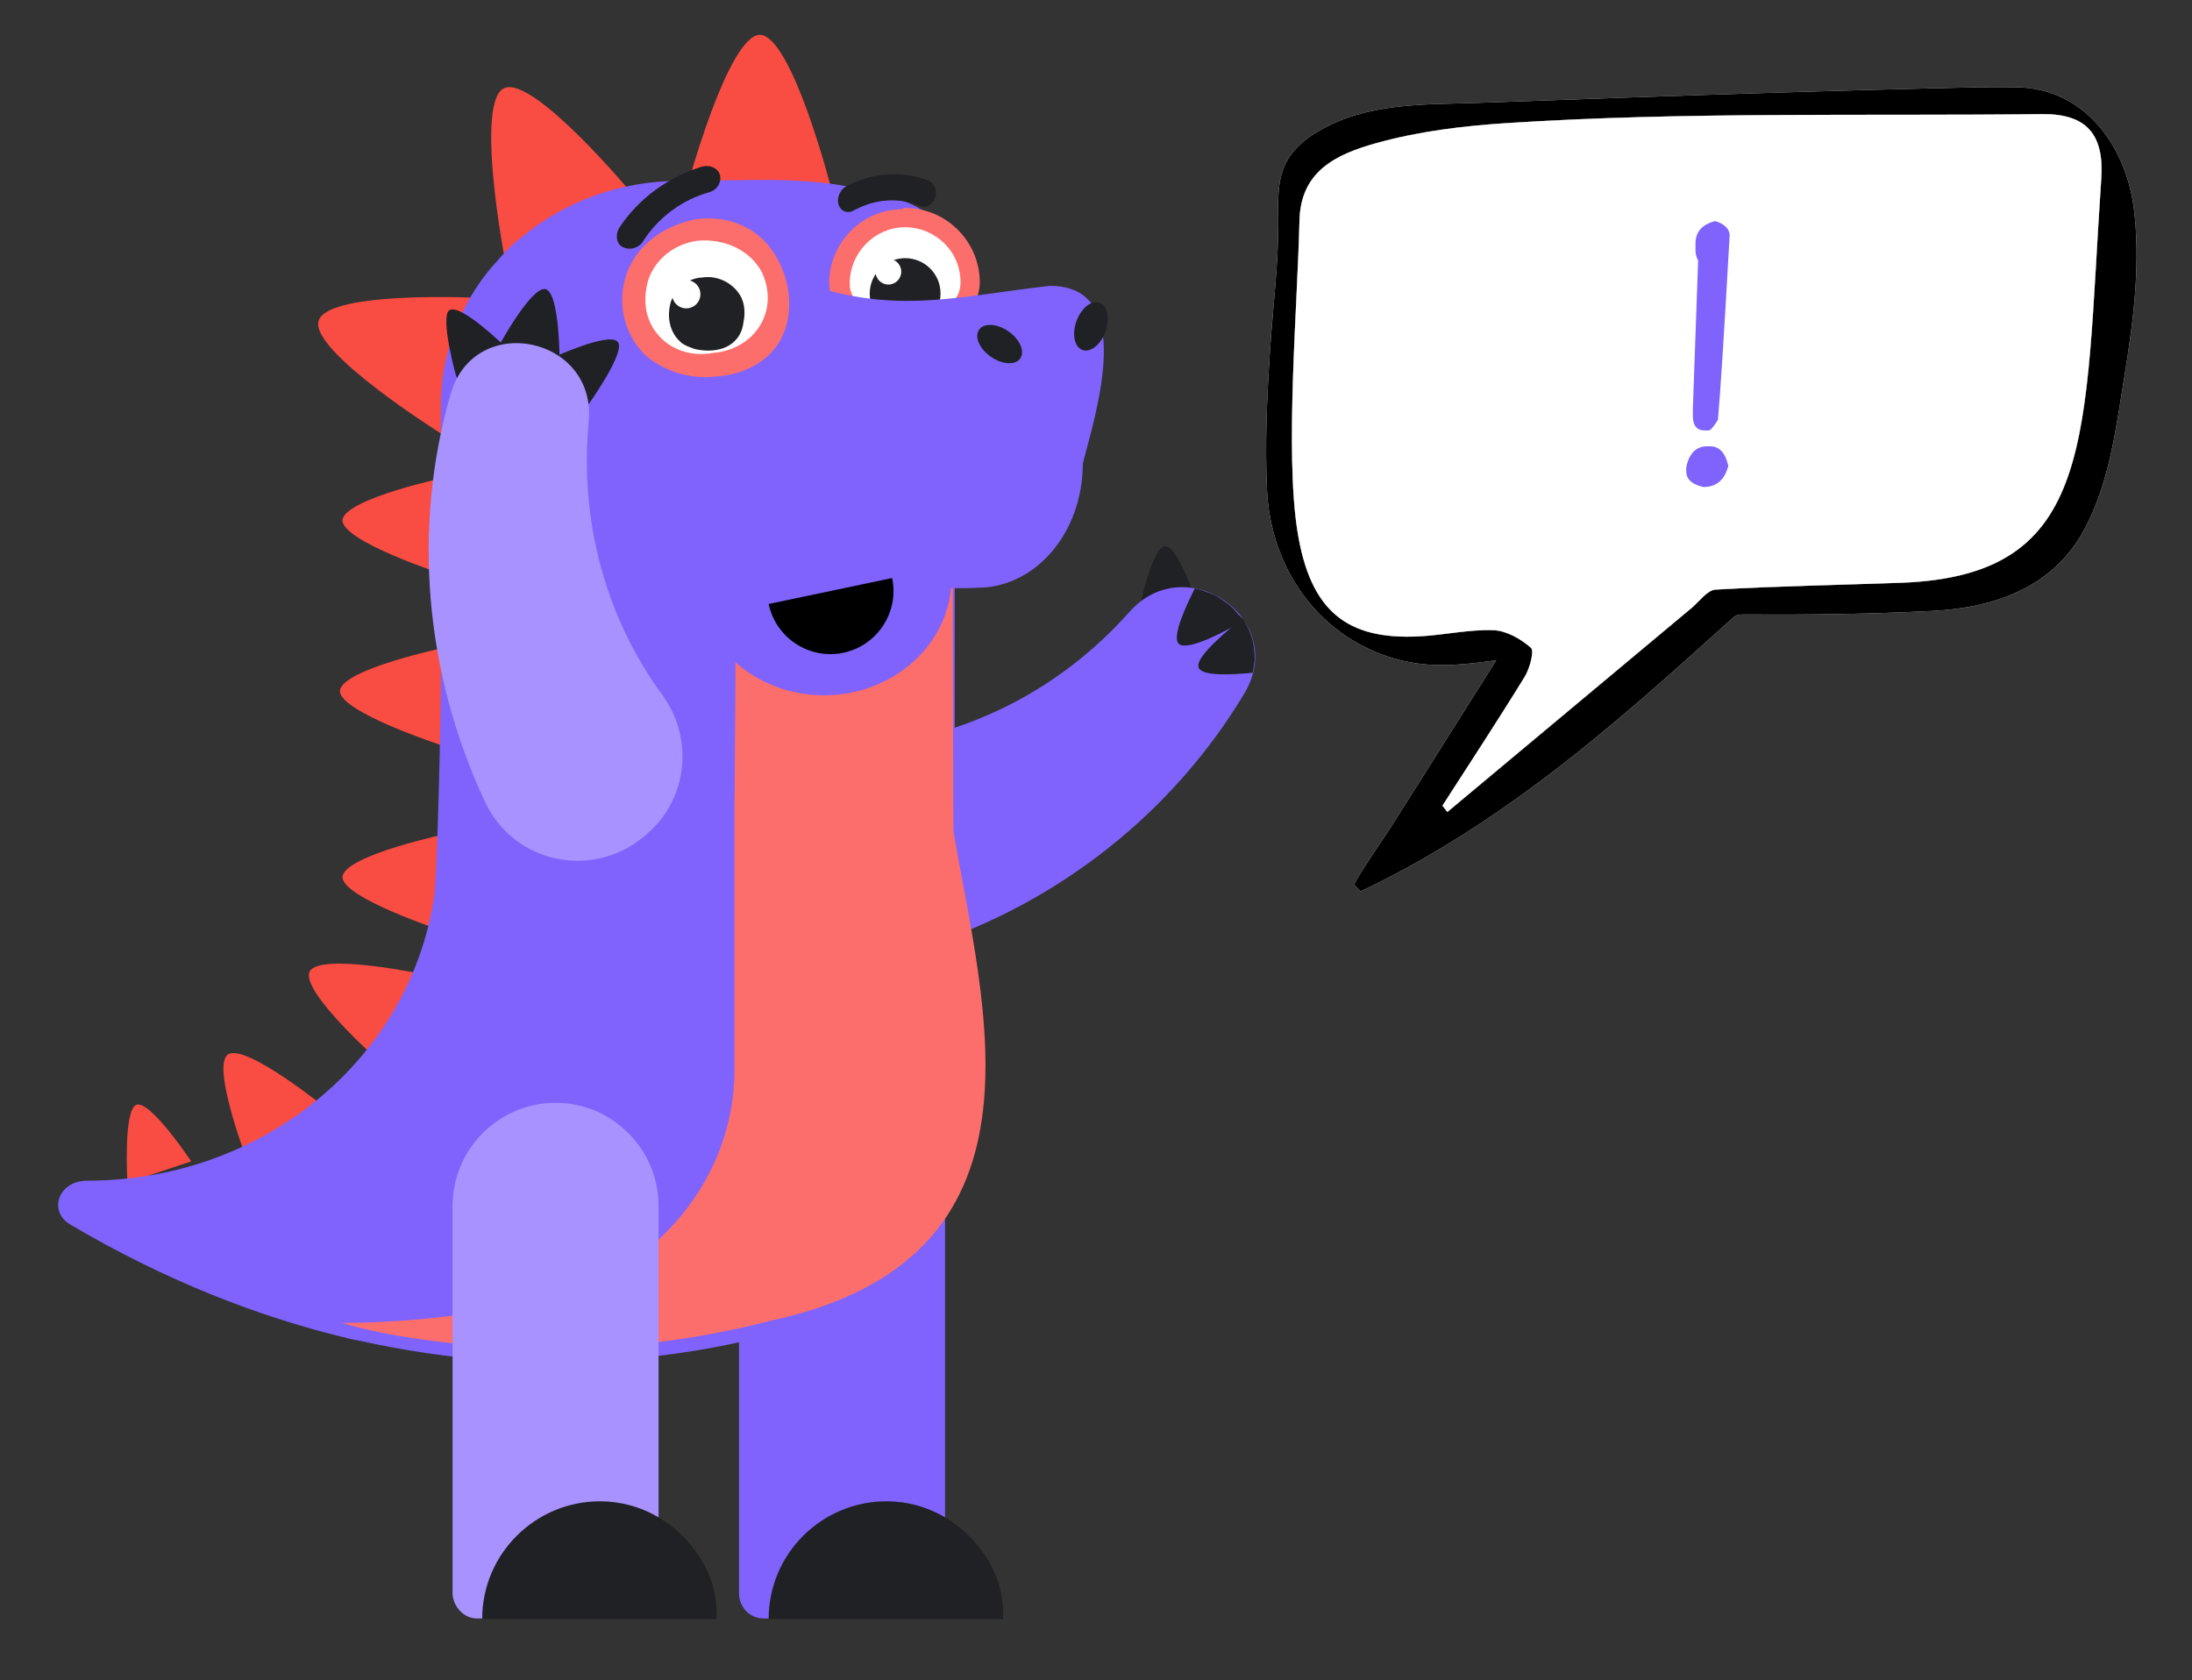
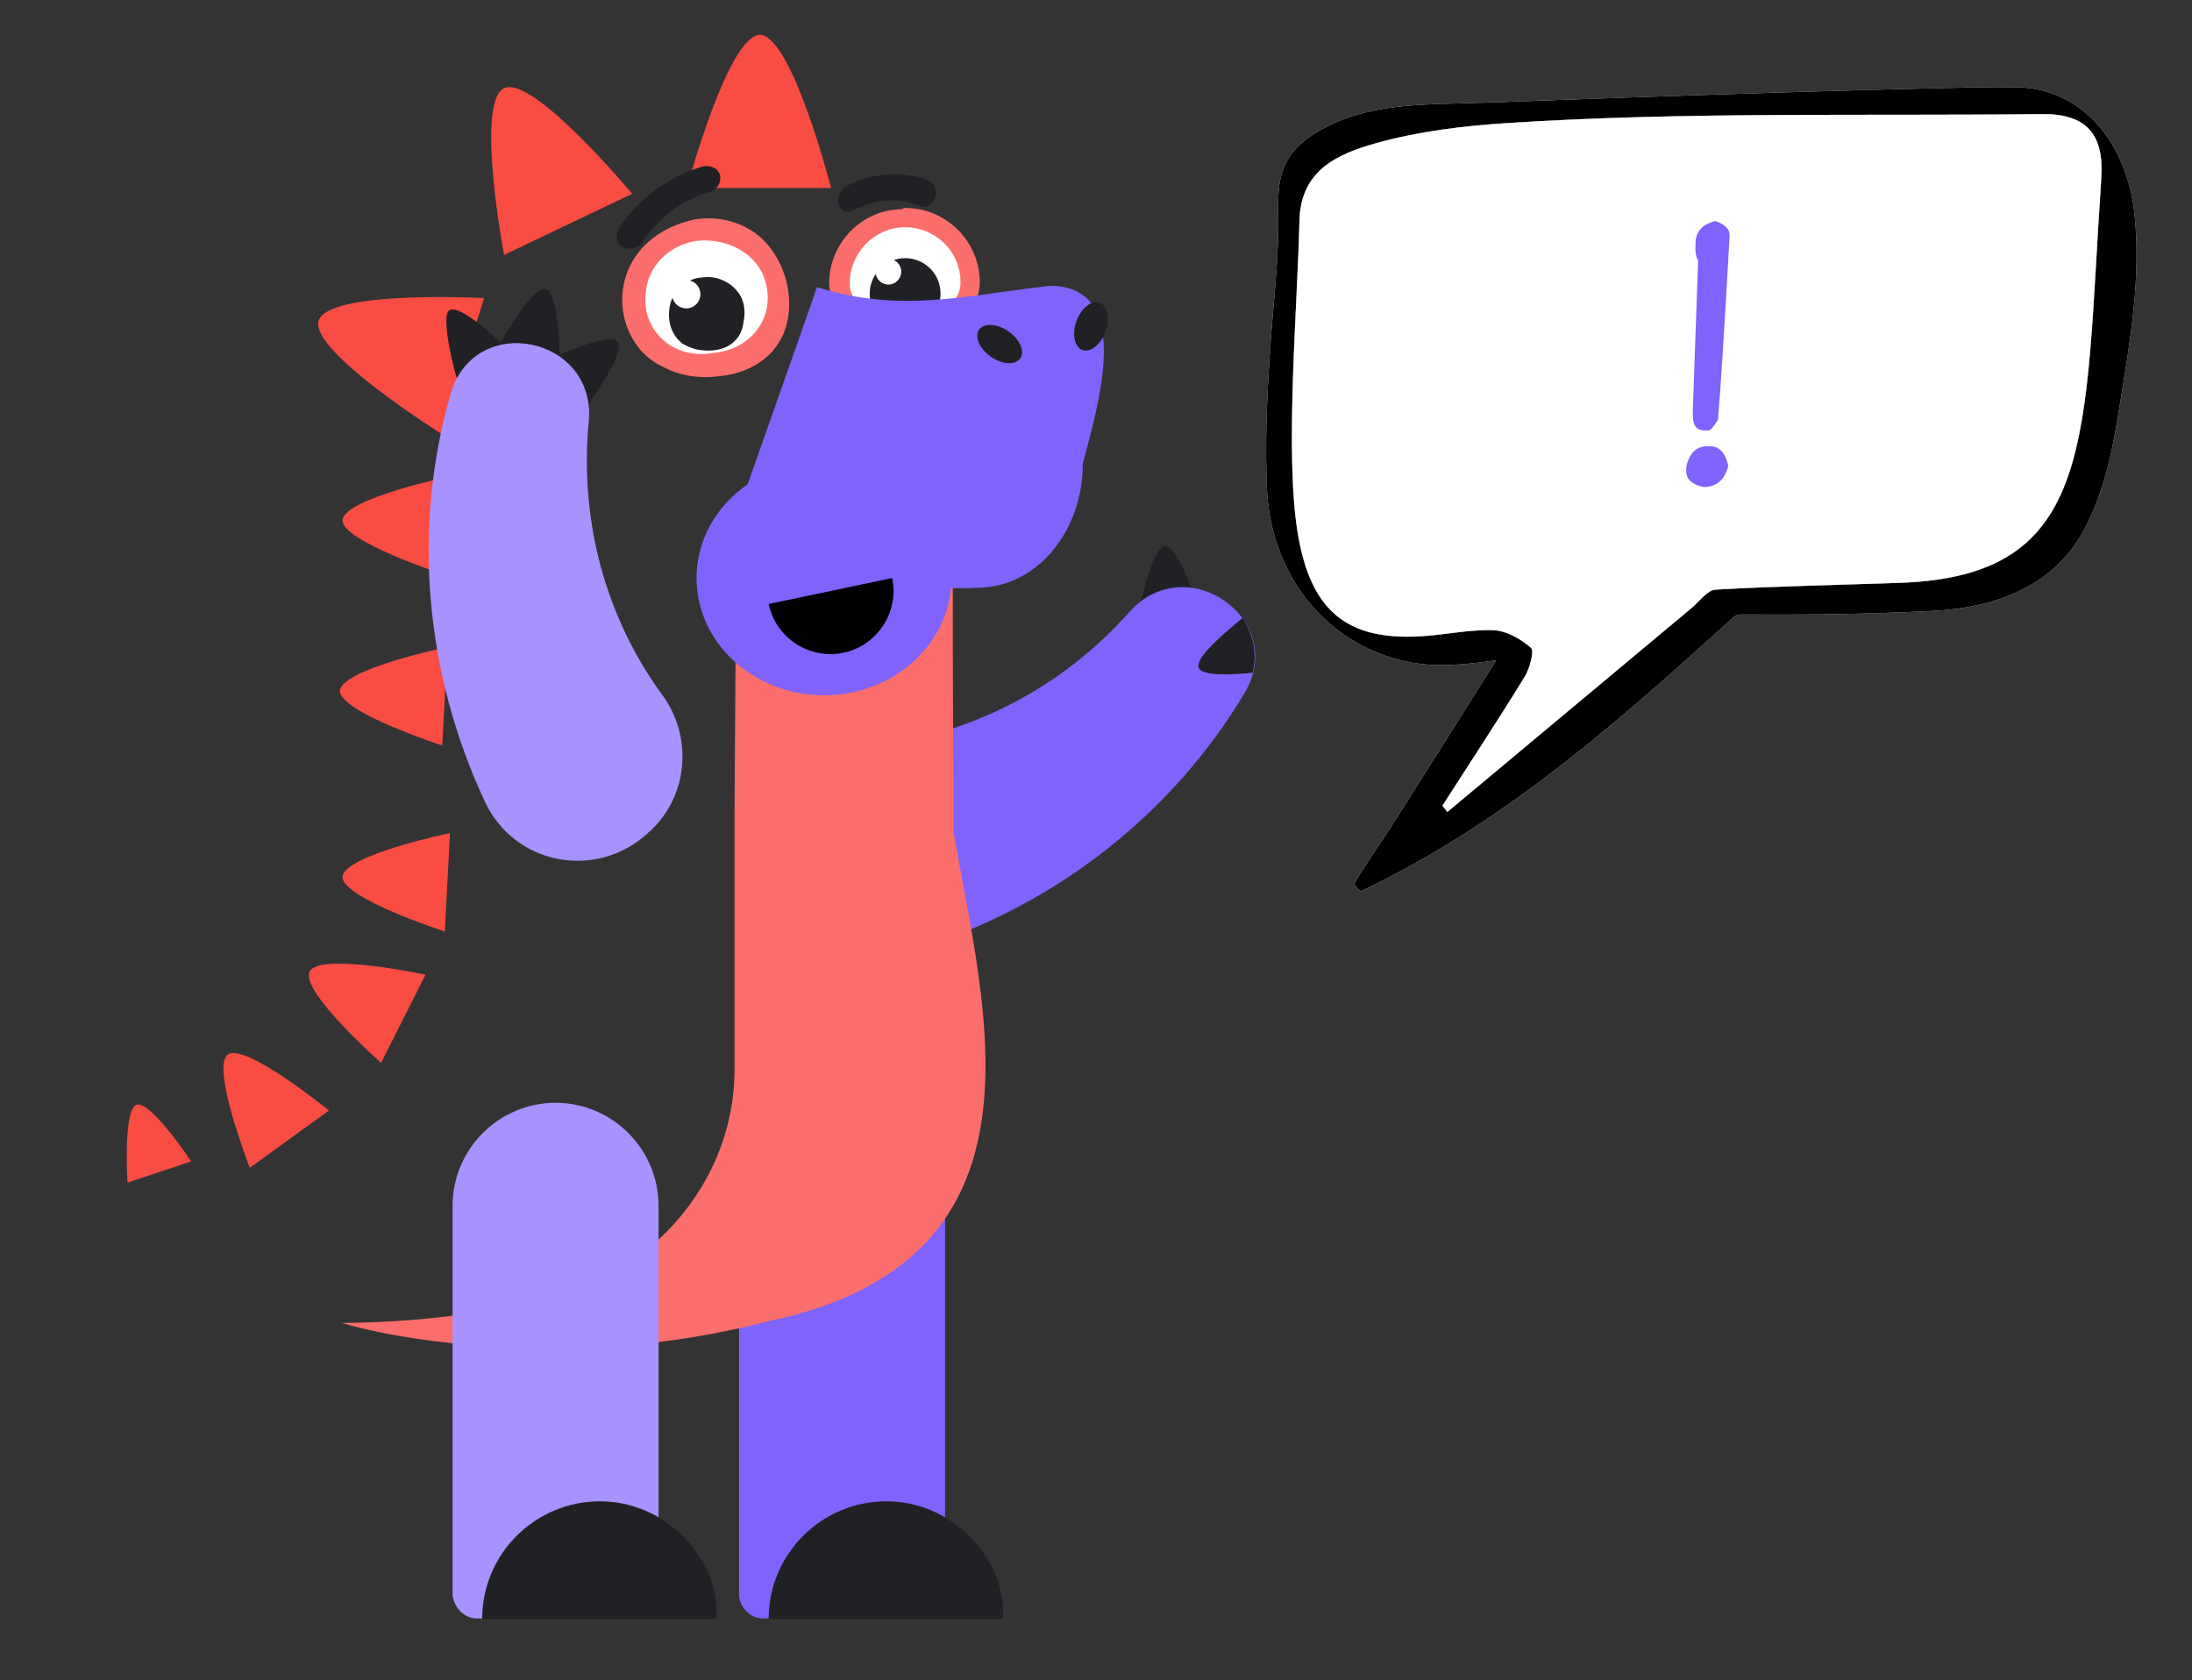
<svg xmlns="http://www.w3.org/2000/svg" version="1.1" id="Слой_1" x="0px" y="0px" viewBox="0 0 340.5 261" style="enable-background:new 0 0 340.5 261;" xml:space="preserve">
  <rect x="0" y="0" width="340.5" height="261" fill="#333333" stroke="none" />
  <style type="text/css">
	.st0{fill:#F94C43;}
	.st1{fill:#202124;}
	.st2{fill:#8063FC;}
	.st3{fill:#FFFFFF;}
	.st4{fill:#FC6E6B;}
	.st5{fill:#A792FF;}
</style>
  <g id="Слой_x0020_1">
    <path class="st0" d="M69.1,89.3L69.9,74c0,0-16.4,3.4-16.7,6.8C53.1,84.1,69.1,89.3,69.1,89.3z" />
    <path class="st0" d="M68.6,67.4l6.6-21.1c0,0-24.1-1.3-25.7,3.5C48,54.5,68.6,67.4,68.6,67.4z" />
    <path class="st0" d="M68.7,115.8l0.8-15.3c0,0-16.4,3.4-16.7,6.8C52.7,110.6,68.7,115.8,68.7,115.8z" />
    <path class="st0" d="M69.1,144.7l0.8-15.3c0,0-16.4,3.4-16.7,6.8C53.1,139.5,69.1,144.7,69.1,144.7z" />
    <path class="st0" d="M59.2,165.1l6.9-13.7c0,0-16.4-3.5-18-0.5C46.6,154,59.2,165.1,59.2,165.1z" />
    <path class="st1" d="M186.143,94.239l-9.2,0.5c0,0,2-9.9,4.1-9.9C183.043,84.839,186.143,94.239,186.143,94.239z" />
    <path class="st2" d="M122.5,131.7c0,0.1,0,0.3,0,0.4c0.1,10.8,10.6,18.4,20.9,15c21.1-6.8,38.9-21,49.9-39.4   c6.9-11.5-9.1-22.6-17.9-12.6c-10.6,11.9-24.5,18.8-38.8,20.6C128.6,116.8,122.5,123.5,122.5,131.7L122.5,131.7z" />
    <path class="st0" d="M106.7,29.2h22.4c0,0-6.1-23.8-11.1-23.8C113,5.7,106.7,29.2,106.7,29.2L106.7,29.2z" />
    <path class="st0" d="M78.3,39.6l19.9-9.5c0,0-15.4-18.5-19.9-16.4S78.3,39.6,78.3,39.6L78.3,39.6z" />
    <path class="st0" d="M38.8,181.4l12.3-8.9c0,0-13-10.6-15.7-8.7C32.7,165.7,38.8,181.4,38.8,181.4z" />
    <path class="st0" d="M19.8,183.7l9.9-3.3c0,0-6.3-9.5-8.5-8.8C19.1,172.4,19.8,183.7,19.8,183.7z" />
    <path class="st2" d="M118.6,251.4h28.2v-64.1c0-8.8-7.2-16-16-16l0,0c-8.8,0-16,7.2-16,16v60.4   C114.9,249.7,116.5,251.4,118.6,251.4z" />
    <path class="st1" d="M153,241.6c-3.3-5-8.9-8.4-15.3-8.4c-10,0-18.3,8.1-18.3,18.3h36.4C156,247.7,154.9,244.4,153,241.6z" />
-     <path class="st2" d="M10.9,190.2c14.9,8.8,29.3,14.3,42.4,17.5c0,0,0,0,0.1,0c0.8,0.3,1.8,0.4,2.6,0.6c6.9,1.5,13.5,2.5,19.8,2.9   c0.5,0,1.1,0.1,1.6,0.1c0.4,0,0.7,0,1.1,0c0.3,0,0.7,0,0.9,0c0.7,0,1.2,0,1.8,0.1c0.8,0,1.5,0,2.3,0.1c2,0,3.3,0,3.3,0l0,0   c10.8,0,19.9-1.3,26.6-2.7c2.2-0.5,4.1-0.9,5.7-1.3c0.3,0,0.4-0.1,0.5-0.1s0.1,0,0.3-0.1c2.4-0.6,4.7-1.5,6.9-2.6   c0.4-0.1,0.8-0.4,1.1-0.5c0.3-0.1,0.5-0.3,0.8-0.4c0.5-0.3,1.1-0.6,1.6-0.9c1.1-0.6,2.2-1.3,3.1-2c0,0,0.1,0,0.1-0.1   c0.5-0.5,1.2-0.9,1.8-1.4c6.9-5.9,11.7-14.2,12.7-23.5c0.1-1.3,0.3-2.7,0.3-4c0-0.4,0-0.8,0-1.1v-1.3v-5.9V153v-52l0,0v-8.2v-3.4   c0.3-15.9,10.8-50.8-7.5-58c-0.8-0.3-1.6-0.6-2.4-0.8c-11.6-3.6-20.7-2.5-32.9-2.5c-9.3,0-17.9,3.3-24.4,8.7   c-1.5,1.1-2.8,2.5-4.1,4c-3.1,3.4-5.4,7.5-6.9,12c-0.3,0.8-0.5,1.7-0.7,2.5c-0.4,1.7-0.7,3.4-0.8,5.2c-0.1,0.9-0.1,1.8-0.1,2.7   v41.9c0,4-0.5,30.5-1.1,34.4c-3.8,24.9-26.4,43.9-53.9,43.9h-0.1C9,183.5,7.5,188.2,10.9,190.2L10.9,190.2z" />
    <path class="st3" d="M136.3,49.7c0.4,0,0.8,0,1.2-0.1c1-0.2,2.1-0.3,3.2-0.3c1.1,0,2.2,0.1,3.2,0.3c0.4,0.1,0.8,0.1,1.2,0.1   c0.3,0,0.6,0,0.8-0.1c2.8-0.4,4.9-2.8,5-5.6v-0.2c0-5.6-4.5-10.1-10.1-10.1h-0.3c-5.4,0.1-9.8,4.6-9.8,10v0.1   c0.1,2.9,2.2,5.2,5,5.6C135.8,49.7,136,49.7,136.3,49.7L136.3,49.7z" />
    <path class="st4" d="M140.6,35.3c-0.1,0-0.2,0-0.2,0c-4.6,0.1-8.4,4-8.4,8.7v0.1c0,2.2,1.7,3.8,3.7,4.1c0.2,0,0.4,0,0.6,0   c0.3,0,0.6,0,0.9-0.1c1.1-0.2,2.3-0.4,3.4-0.4c1.2,0,2.4,0.1,3.4,0.4c0.3,0.1,0.6,0.1,0.9,0.1c0.2,0,0.4,0,0.6,0   c2.1-0.3,3.6-2,3.7-4.1V44C149.3,39.1,145.3,35.3,140.6,35.3L140.6,35.3L140.6,35.3z M140.6,32.3L140.6,32.3   c6.4,0,11.6,5.2,11.6,11.6V44l0,0l0,0c-0.1,3.5-2.8,6.5-6.3,7c-0.3,0.1-0.7,0.1-1,0.1c-0.5,0-1-0.1-1.5-0.1   c-0.9-0.2-1.9-0.3-2.9-0.3s-2,0.1-2.9,0.3c-0.5,0.1-1,0.2-1.5,0.2c-0.3,0-0.7,0-1-0.1c-3.5-0.5-6.2-3.5-6.3-7l0,0l0,0V44   c0-6.2,5-11.4,11.2-11.5C140.4,32.3,140.5,32.3,140.6,32.3L140.6,32.3L140.6,32.3z" />
    <path class="st1" d="M135.1,45.6c0,0.9,0.2,1.8,0.6,2.5c0.5,0.1,1,0.1,1.5-0.1c1.1-0.2,2.3-0.4,3.4-0.4c1.2,0,2.4,0.1,3.4,0.4   c0.5,0.1,1,0.1,1.5,0.1c0.4-0.8,0.6-1.6,0.6-2.5c0-3.1-2.5-5.5-5.5-5.5S135.1,42.6,135.1,45.6z" />
    <circle class="st3" cx="138" cy="42.2" r="2" />
    <path class="st4" d="M85.8,201.4c4.9-1.4,9.5-3.4,13.5-6.4c0,0,0,0,0.1,0c0,0,0.1,0,0.1-0.1c8.9-6.8,14.6-17.2,14.6-28.8   c0-0.4,0-0.8,0-1.1v-39.3l0.3-43.9c9.3,3.3,20.7,5.2,33.6,5.5v7.8v3.4l0,0l0,0l0.1,30.6c4.7,27.6,16.6,66.5-28.6,76.1   c-0.1,0-0.1,0-0.3,0.1c-0.1,0-0.4,0.1-0.5,0.1c-1.6,0.4-3.5,0.9-5.7,1.3c-6.6,1.4-15.7,2.7-26.6,2.7l0,0c0,0-1.2,0-3.3,0   c-0.8,0-1.5,0-2.3-0.1c-0.5,0-1.2,0-1.8-0.1c-0.3,0-0.7,0-0.9,0c-0.4,0-0.7,0-1.1,0c-0.5,0-1.1,0-1.6-0.1h-0.1   c-6.4-0.5-14.6-1.4-22.2-3.6c0,0,0,0-0.1,0C68.1,205.4,79.5,203.1,85.8,201.4z" />
    <ellipse class="st2" cx="128" cy="89.8" rx="19.8" ry="18.2" />
    <g>
      <path class="st1" d="M85.541,55.713l5.91,7.057c0,0,5.837-8.173,4.504-9.664C94.63,51.474,85.616,55.647,85.541,55.713z" />
      <path class="st1" d="M77.43,53.845l9.5,2.37c0,0,0.033-10.763-2.203-11.312C82.483,44.495,77.43,53.845,77.43,53.845z" />
      <path class="st1" d="M70.993,58.798l7.767-4.667c0,0-7.114-7.053-8.946-5.951C68.272,49.157,70.918,58.865,70.993,58.798z" />
      <path class="st5" d="M100.927,129.161c-0.141-0.008-0.224,0.2-0.298,0.267c-8.057,7.342-20.671,4.94-25.294-4.879    c-9.431-20.142-11.287-42.766-5.323-63.397c3.763-12.892,22.802-8.858,21.423,4.451c-1.453,15.924,2.962,30.759,11.452,42.351    C107.691,114.523,106.898,123.686,100.927,129.161L100.927,129.161z" />
    </g>
    <path class="st5" d="M74.1,251.4h28.2v-64.1c0-8.8-7.2-16-16-16l0,0c-8.8,0-16,7.2-16,16v60.4C70.5,249.7,72.1,251.4,74.1,251.4z" />
    <path class="st1" d="M108.5,241.6c-3.3-5-8.9-8.4-15.3-8.4c-10,0-18.3,8.1-18.3,18.3h36.4C111.5,247.7,110.4,244.4,108.5,241.6   L108.5,241.6z" />
    <path class="st2" d="M113,84.1c14.2,4.3,27.9,7.8,38.8,7.2c9.1,0,16.4-8.6,16.4-19.3c2.1-8.1,8.3-27.6-5.1-27.6   c-13.4,1.5-23.1,4.3-36.2,0.2C127,44.5,113,84.1,113,84.1L113,84.1z" />
    <ellipse transform="matrix(0.34 -0.94 0.94 0.34 64.225 192.827)" class="st1" cx="169.519" cy="50.647" rx="3.9" ry="2.4" />
    <ellipse transform="matrix(0.572 -0.82 0.82 0.572 22.667 150.241)" class="st1" cx="155.296" cy="53.401" rx="2.4" ry="3.9" />
    <path class="st3" d="M106,55.2c0.3,0.2,0.8,0.3,1.5,0.5c0.9,0.2,2.3,0.5,4,0.2c1.5-0.2,2.3-0.4,2.9-1c0.4-0.4,0.7-0.9,1.4-1.2   c0.3-0.2,0.7-0.2,0.9-0.2c3-0.9,5.1-4,4.7-7.2v-0.2c-1-6.3-6.9-10.6-13.2-9.7l-0.3,0.1c-6.1,1-10.3,6.9-9.4,13v0.1   c0.5,3.2,3.3,5.5,6.6,5.5c0.1,0.1,0.1,0.1,0.2,0.2C105.6,55.3,105.9,55.2,106,55.2z" />
    <path class="st4" d="M108.3,37.4c-3.5,0.5-6.5,2.8-7.6,6.1c-0.1,0.4-1.5,4.6,1.2,8.1c2,2.7,5.5,3.9,9,3.2c3.7-0.3,6.8-2.6,7.9-5.8   c1.2-3.4-0.3-6.4-0.5-6.8C116.5,38.9,112.6,37,108.3,37.4z M107.8,34.1c3.3-0.5,6.1,0.1,8.4,1.4c5.9,3.2,8.5,12.6,4.4,18.3   c-2.7,3.7-7.2,4.5-8.6,4.6c-1.4,0.2-4.4,0.5-7.7-0.8c-1.1-0.5-3.4-1.4-5.1-3.6C94.3,47.8,96.1,36.8,107.8,34.1z" />
    <path class="st1" d="M104.2,46.9c0,0.1-0.9,2.6,0.5,5c0.4,0.7,0.9,1.1,1.2,1.4c0.4,0.3,1.1,0.6,2,0.9c0.3,0.1,4.1,1,6.3-1.3   c1-1,1.2-2.2,1.3-2.9c0.1-0.5,0.4-2.1-0.3-3.7c-1-2.1-3.5-3.6-6.1-3.2C106.9,43.2,105,44.7,104.2,46.9z" />
    <circle class="st3" cx="106.6" cy="45.7" r="2.2" />
    <path class="st1" d="M142.9,32c-3.3-1.4-7-1.1-10.3,0.7c-0.9,0.5-1.9,0.2-2.3-0.8l0,0c-0.4-1,0.1-2.4,1.2-3   c4.1-2.1,8.6-2.4,12.6-0.9c1.1,0.4,1.6,1.8,1.1,2.8l0,0C144.8,31.9,143.8,32.4,142.9,32L142.9,32z" />
    <path class="st1" d="M99.85,37.548c2.383-3.776,6.102-6.5,10.281-7.679c1.179-0.299,1.905-1.382,1.738-2.51l0,0   c-0.167-1.128-1.474-1.865-2.928-1.445c-5.186,1.621-9.74,4.93-12.695,9.394c-0.777,1.215-0.449,2.709,0.605,3.12l0,0   C97.945,38.93,99.267,38.459,99.85,37.548z" />
    <path d="M138.583,89.789c1.111,5.285-2.29,10.495-7.575,11.606s-10.495-2.29-11.606-7.575" />
-     <path class="st1" d="M193.2,96.4c-2.2,1.3-8.7,4.9-10.1,3.6c-1.1-1.1,1.1-5.8,2.5-8.6c0.4,0.1,0.9,0.2,1.4,0.4   c0.6,0.2,1.1,0.4,1.6,0.6c0.4,0.2,0.9,0.5,1.3,0.8c0.6,0.4,1,0.7,1.4,1.1c0.4,0.3,0.7,0.7,1.1,1.2C192.7,95.7,193,96.1,193.2,96.4z   " />
    <path class="st1" d="M194.6,104.5c-3,0.3-7.9,0.6-8.4-0.8c-0.7-1.7,5.3-6.4,6.8-7.7c0.3,0.4,0.6,1,0.9,1.6c0.4,0.9,0.7,1.8,0.8,2.4   s0.2,1.5,0.2,2.5C194.8,103.3,194.7,104,194.6,104.5z" />
    <g>
      <path class="st3" d="M331.517,32.805c-1.155-10.081-7.655-19.086-18.255-19.253c-4.28-0.068-8.567,0.064-12.846,0.16    c-7.582,0.171-15.164,0.392-22.745,0.625c-8.529,0.261-17.059,0.543-25.587,0.837c-7.301,0.251-14.602,0.511-21.903,0.785    c-8.098,0.304-16.427-0.095-23.914,3.622c-2.717,1.348-5.366,3.234-6.664,6.046c-1.21,2.62-1.064,5.593-1.039,8.42    c0.06,6.835-0.855,13.768-1.297,20.591c-0.466,7.19-0.792,14.407-0.446,21.612c0.406,8.439,4.248,16.422,10.834,21.515    c4.13,3.194,9.167,5.123,14.315,5.48c3.491,0.243,6.987-0.219,10.457-0.68c-3.654,5.806-7.312,11.608-10.98,17.403    c-1.865,2.947-3.73,5.892-5.595,8.839c-0.491,0.775-5.706,8.348-5.459,8.624c0.31,0.346,0.622,0.692,0.932,1.039    c9.848-4.655,19.107-10.534,27.875-17.08c10.444-7.797,20.143-16.538,29.836-25.288c0.216-0.194,0.435-0.391,0.698-0.507    c0.337-0.147,0.715-0.147,1.081-0.145c9.867,0.061,19.71-0.051,29.567-0.565c9.447-0.491,18.595-3.679,23.385-12.647    c3.86-7.23,4.84-15.184,6.141-23.196c0.792-4.878,1.522-9.807,1.829-14.751C331.972,40.467,331.955,36.632,331.517,32.805z     M326.406,27.749c-2.726,40.392-0.547,61.698-31.191,62.778c-9.574,0.338-19.155,0.516-28.718,1.059    c-1.292,0.073-2.511,1.838-3.734,2.859c-12.648,10.556-25.291,21.121-37.935,31.683c-0.255-0.328-0.509-0.654-0.765-0.982    c4.279-6.659,8.629-13.271,12.773-20.017c0.791-1.286,1.524-4.026,0.978-4.503c-1.591-1.393-3.821-2.665-5.841-2.735    c-3.817-0.132-7.656,0.76-11.499,0.958c-11.285,0.583-16.966-3.944-18.933-16.325c-1.969-12.399,0.016-35.039,0.313-48.227    c0.172-7.678,5.595-10.3,11.942-12.069c6.673-1.859,13.574-2.676,20.457-3.12c27.572-1.779,55.287-1.065,82.896-1.385    C324.038,17.643,326.877,20.773,326.406,27.749z" />
      <path d="M331.517,32.805c-1.155-10.081-7.655-19.086-18.255-19.253c-4.28-0.068-8.567,0.064-12.846,0.16    c-7.582,0.171-15.164,0.392-22.745,0.625c-8.529,0.261-17.059,0.543-25.587,0.837c-7.301,0.251-14.602,0.511-21.903,0.785    c-8.098,0.304-16.427-0.095-23.914,3.622c-2.717,1.348-5.366,3.234-6.664,6.046c-1.21,2.62-1.064,5.593-1.039,8.42    c0.06,6.835-0.855,13.768-1.297,20.591c-0.466,7.19-0.792,14.407-0.446,21.612c0.406,8.439,4.248,16.422,10.834,21.515    c4.13,3.194,9.167,5.123,14.315,5.48c3.491,0.243,6.987-0.219,10.457-0.68c-3.654,5.806-7.312,11.608-10.98,17.403    c-1.865,2.947-3.73,5.892-5.595,8.839c-0.491,0.775-5.706,8.348-5.459,8.624c0.31,0.346,0.622,0.692,0.932,1.039    c9.848-4.655,19.107-10.534,27.875-17.08c10.444-7.797,20.143-16.538,29.836-25.288c0.216-0.194,0.435-0.391,0.698-0.507    c0.337-0.147,0.715-0.147,1.081-0.145c9.867,0.061,19.71-0.051,29.567-0.565c9.447-0.491,18.595-3.679,23.385-12.647    c3.86-7.23,4.84-15.184,6.141-23.196c0.792-4.878,1.522-9.807,1.829-14.751C331.972,40.467,331.955,36.632,331.517,32.805z     M326.406,27.749c-2.726,40.392-0.547,61.698-31.191,62.778c-9.574,0.338-19.155,0.516-28.718,1.059    c-1.292,0.073-2.511,1.838-3.734,2.859c-12.648,10.556-25.291,21.121-37.935,31.683c-0.255-0.328-0.509-0.654-0.765-0.982    c4.279-6.659,8.629-13.271,12.773-20.017c0.791-1.286,1.524-4.026,0.978-4.503c-1.591-1.393-3.821-2.665-5.841-2.735    c-3.817-0.132-7.656,0.76-11.499,0.958c-11.285,0.583-16.966-3.944-18.933-16.325c-1.969-12.399,0.016-35.039,0.313-48.227    c0.172-7.678,5.595-10.3,11.942-12.069c6.673-1.859,13.574-2.676,20.457-3.12c27.572-1.779,55.287-1.065,82.896-1.385    C324.038,17.643,326.877,20.773,326.406,27.749z" />
      <path class="st3" d="M326.406,27.749c-2.726,40.392-0.547,61.698-31.191,62.778c-9.574,0.338-19.155,0.516-28.718,1.059    c-1.292,0.073-2.511,1.838-3.734,2.859c-12.648,10.556-25.291,21.121-37.935,31.683c-0.255-0.328-0.509-0.654-0.765-0.982    c4.279-6.659,8.629-13.271,12.773-20.017c0.791-1.286,1.524-4.026,0.978-4.503c-1.591-1.393-3.821-2.665-5.841-2.735    c-3.817-0.132-7.656,0.76-11.499,0.958c-11.285,0.583-16.966-3.944-18.933-16.325c-1.969-12.399,0.016-35.039,0.313-48.227    c0.172-7.678,5.595-10.3,11.942-12.069c6.673-1.859,13.574-2.676,20.457-3.12c27.572-1.779,55.287-1.065,82.896-1.385    C324.038,17.643,326.877,20.773,326.406,27.749z" />
    </g>
    <g>
      <path class="st2" d="M265.219,69.322h0.41c1.445,0,2.393,1.016,2.842,3.047c-0.566,2.188-1.855,3.281-3.867,3.281    c-1.777-0.391-2.666-1.211-2.666-2.461v-0.615C262.387,70.406,263.48,69.322,265.219,69.322z M266.449,34.342    c1.484,0.469,2.227,1.221,2.227,2.256c-0.82,14.707-1.426,24.248-1.816,28.623c-0.684,1.094-1.162,1.641-1.436,1.641h-0.615    c-1.23,0-1.846-0.751-1.846-2.256V63.58l0.82-23.115c-0.273-0.488-0.41-1.025-0.41-1.611v-1.025    C263.373,36.012,264.398,34.85,266.449,34.342z" />
    </g>
  </g>
</svg>